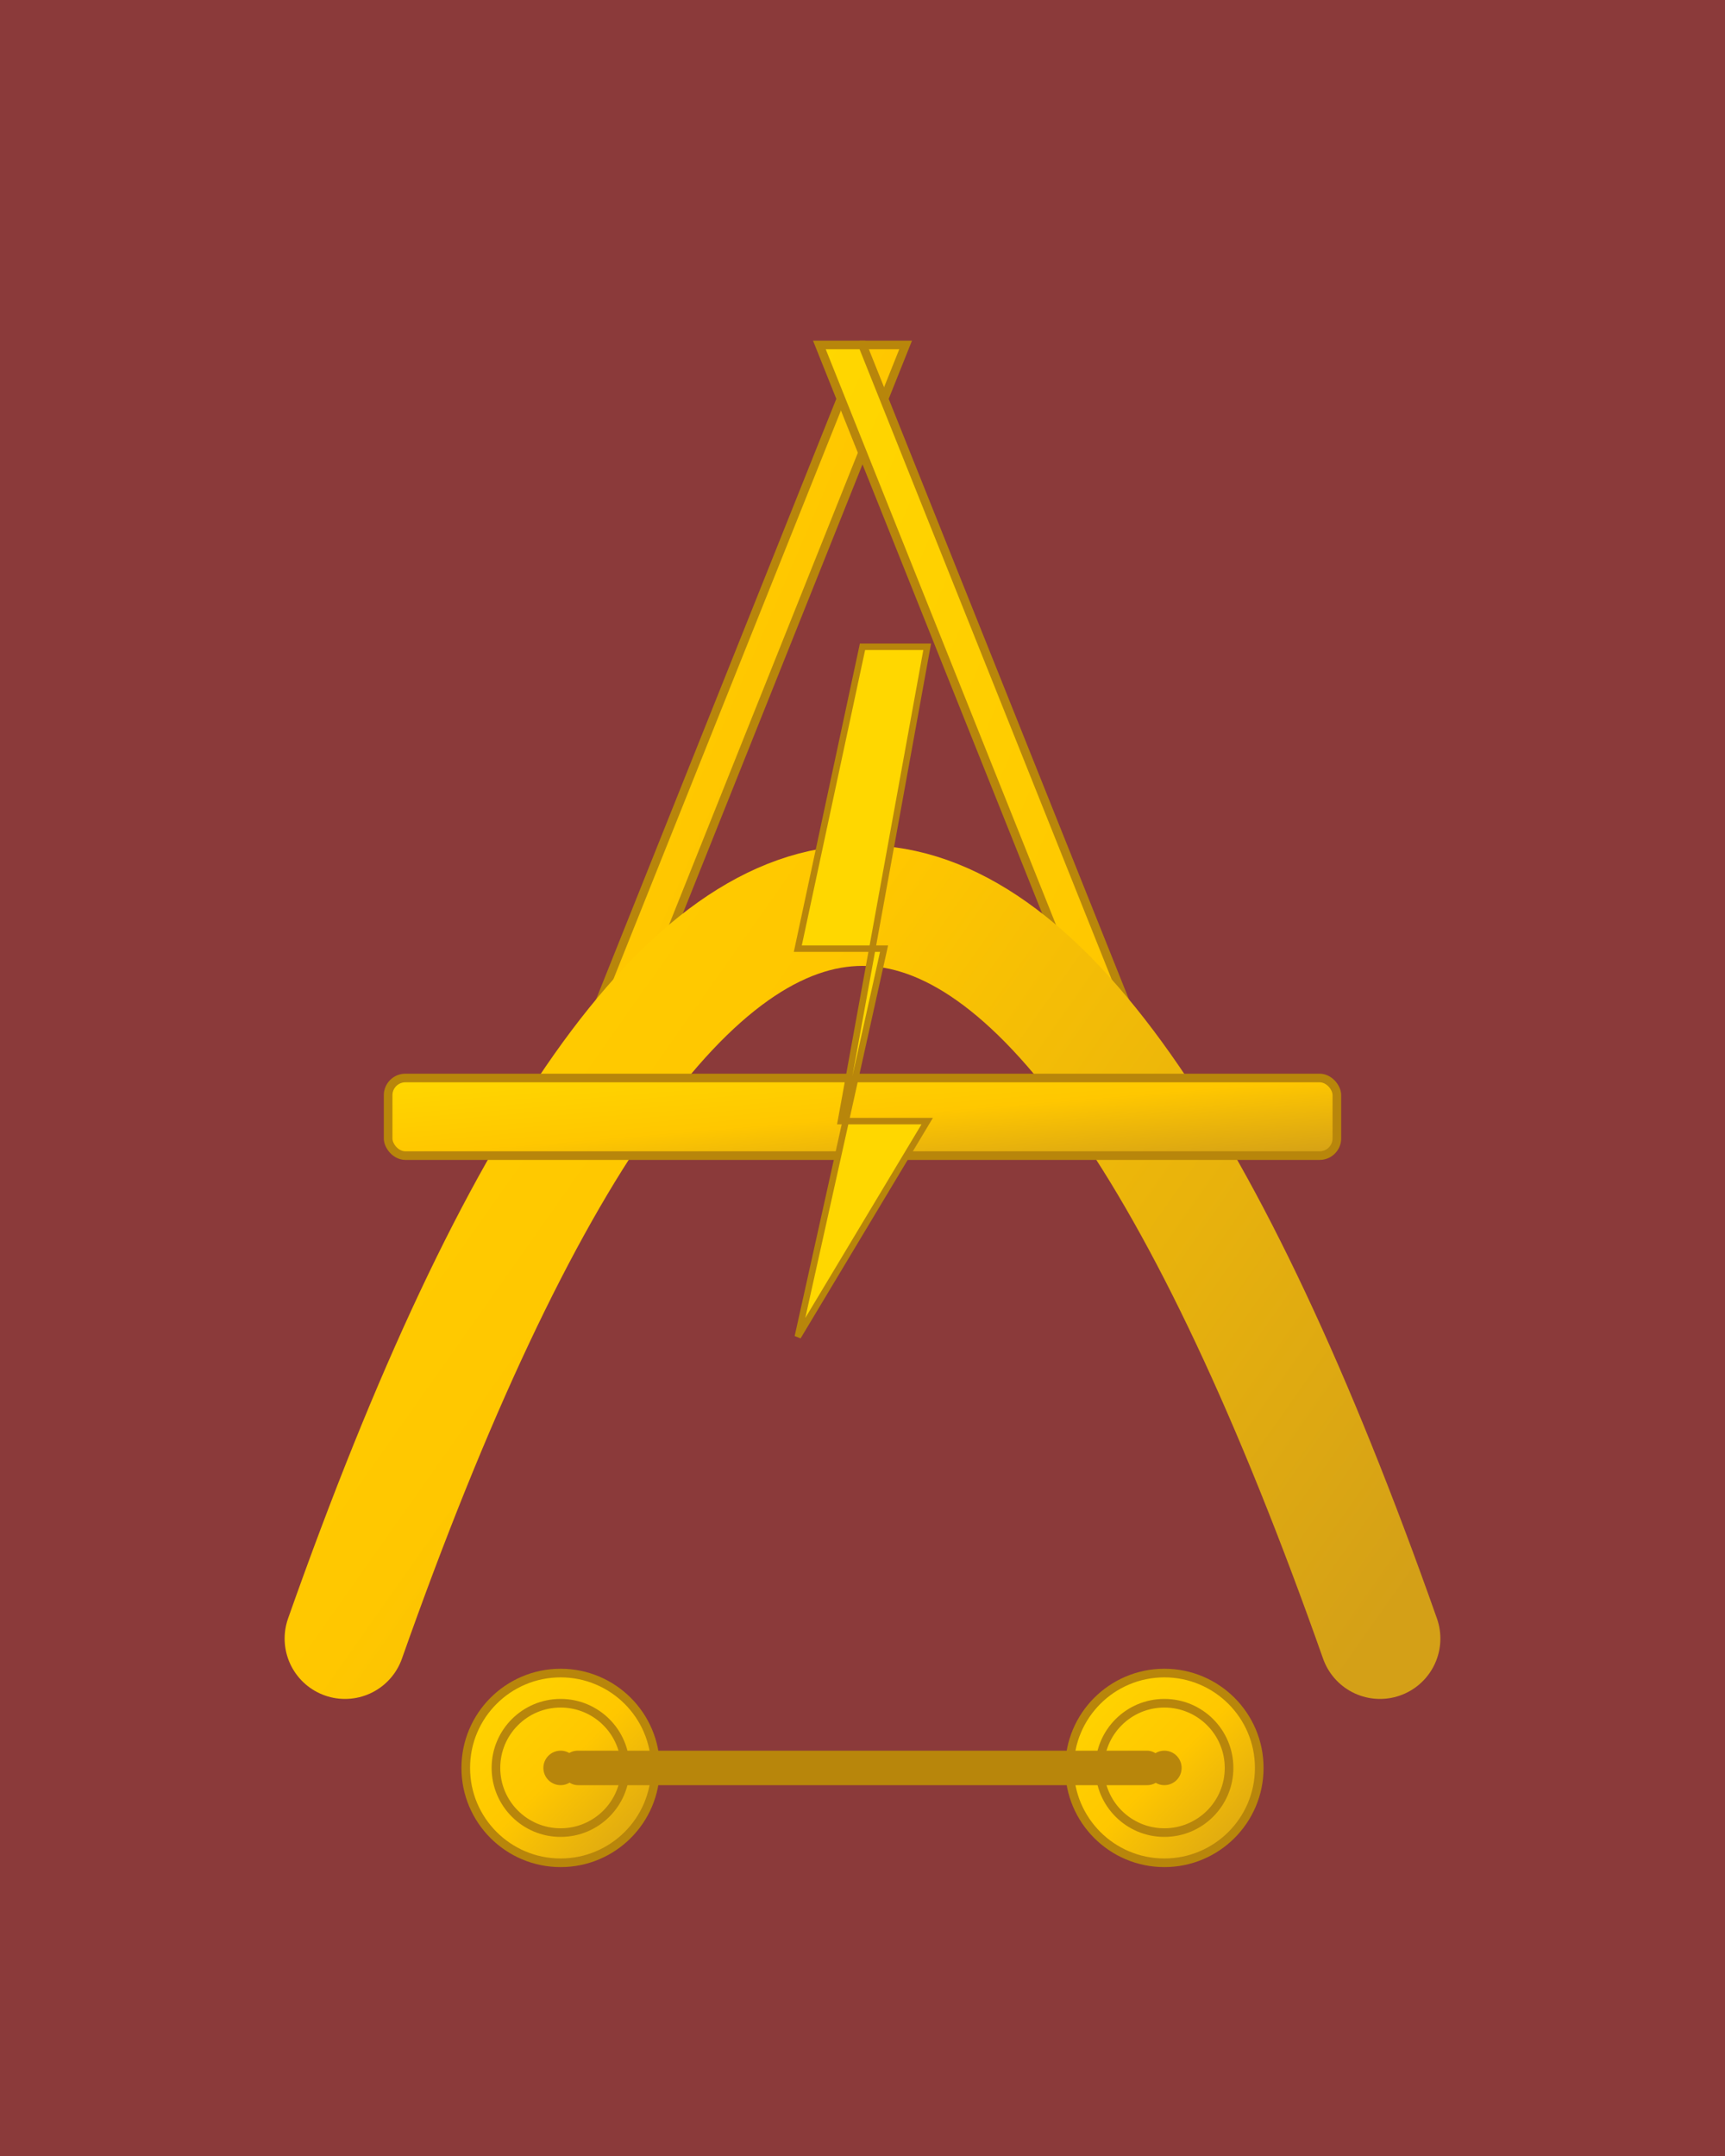
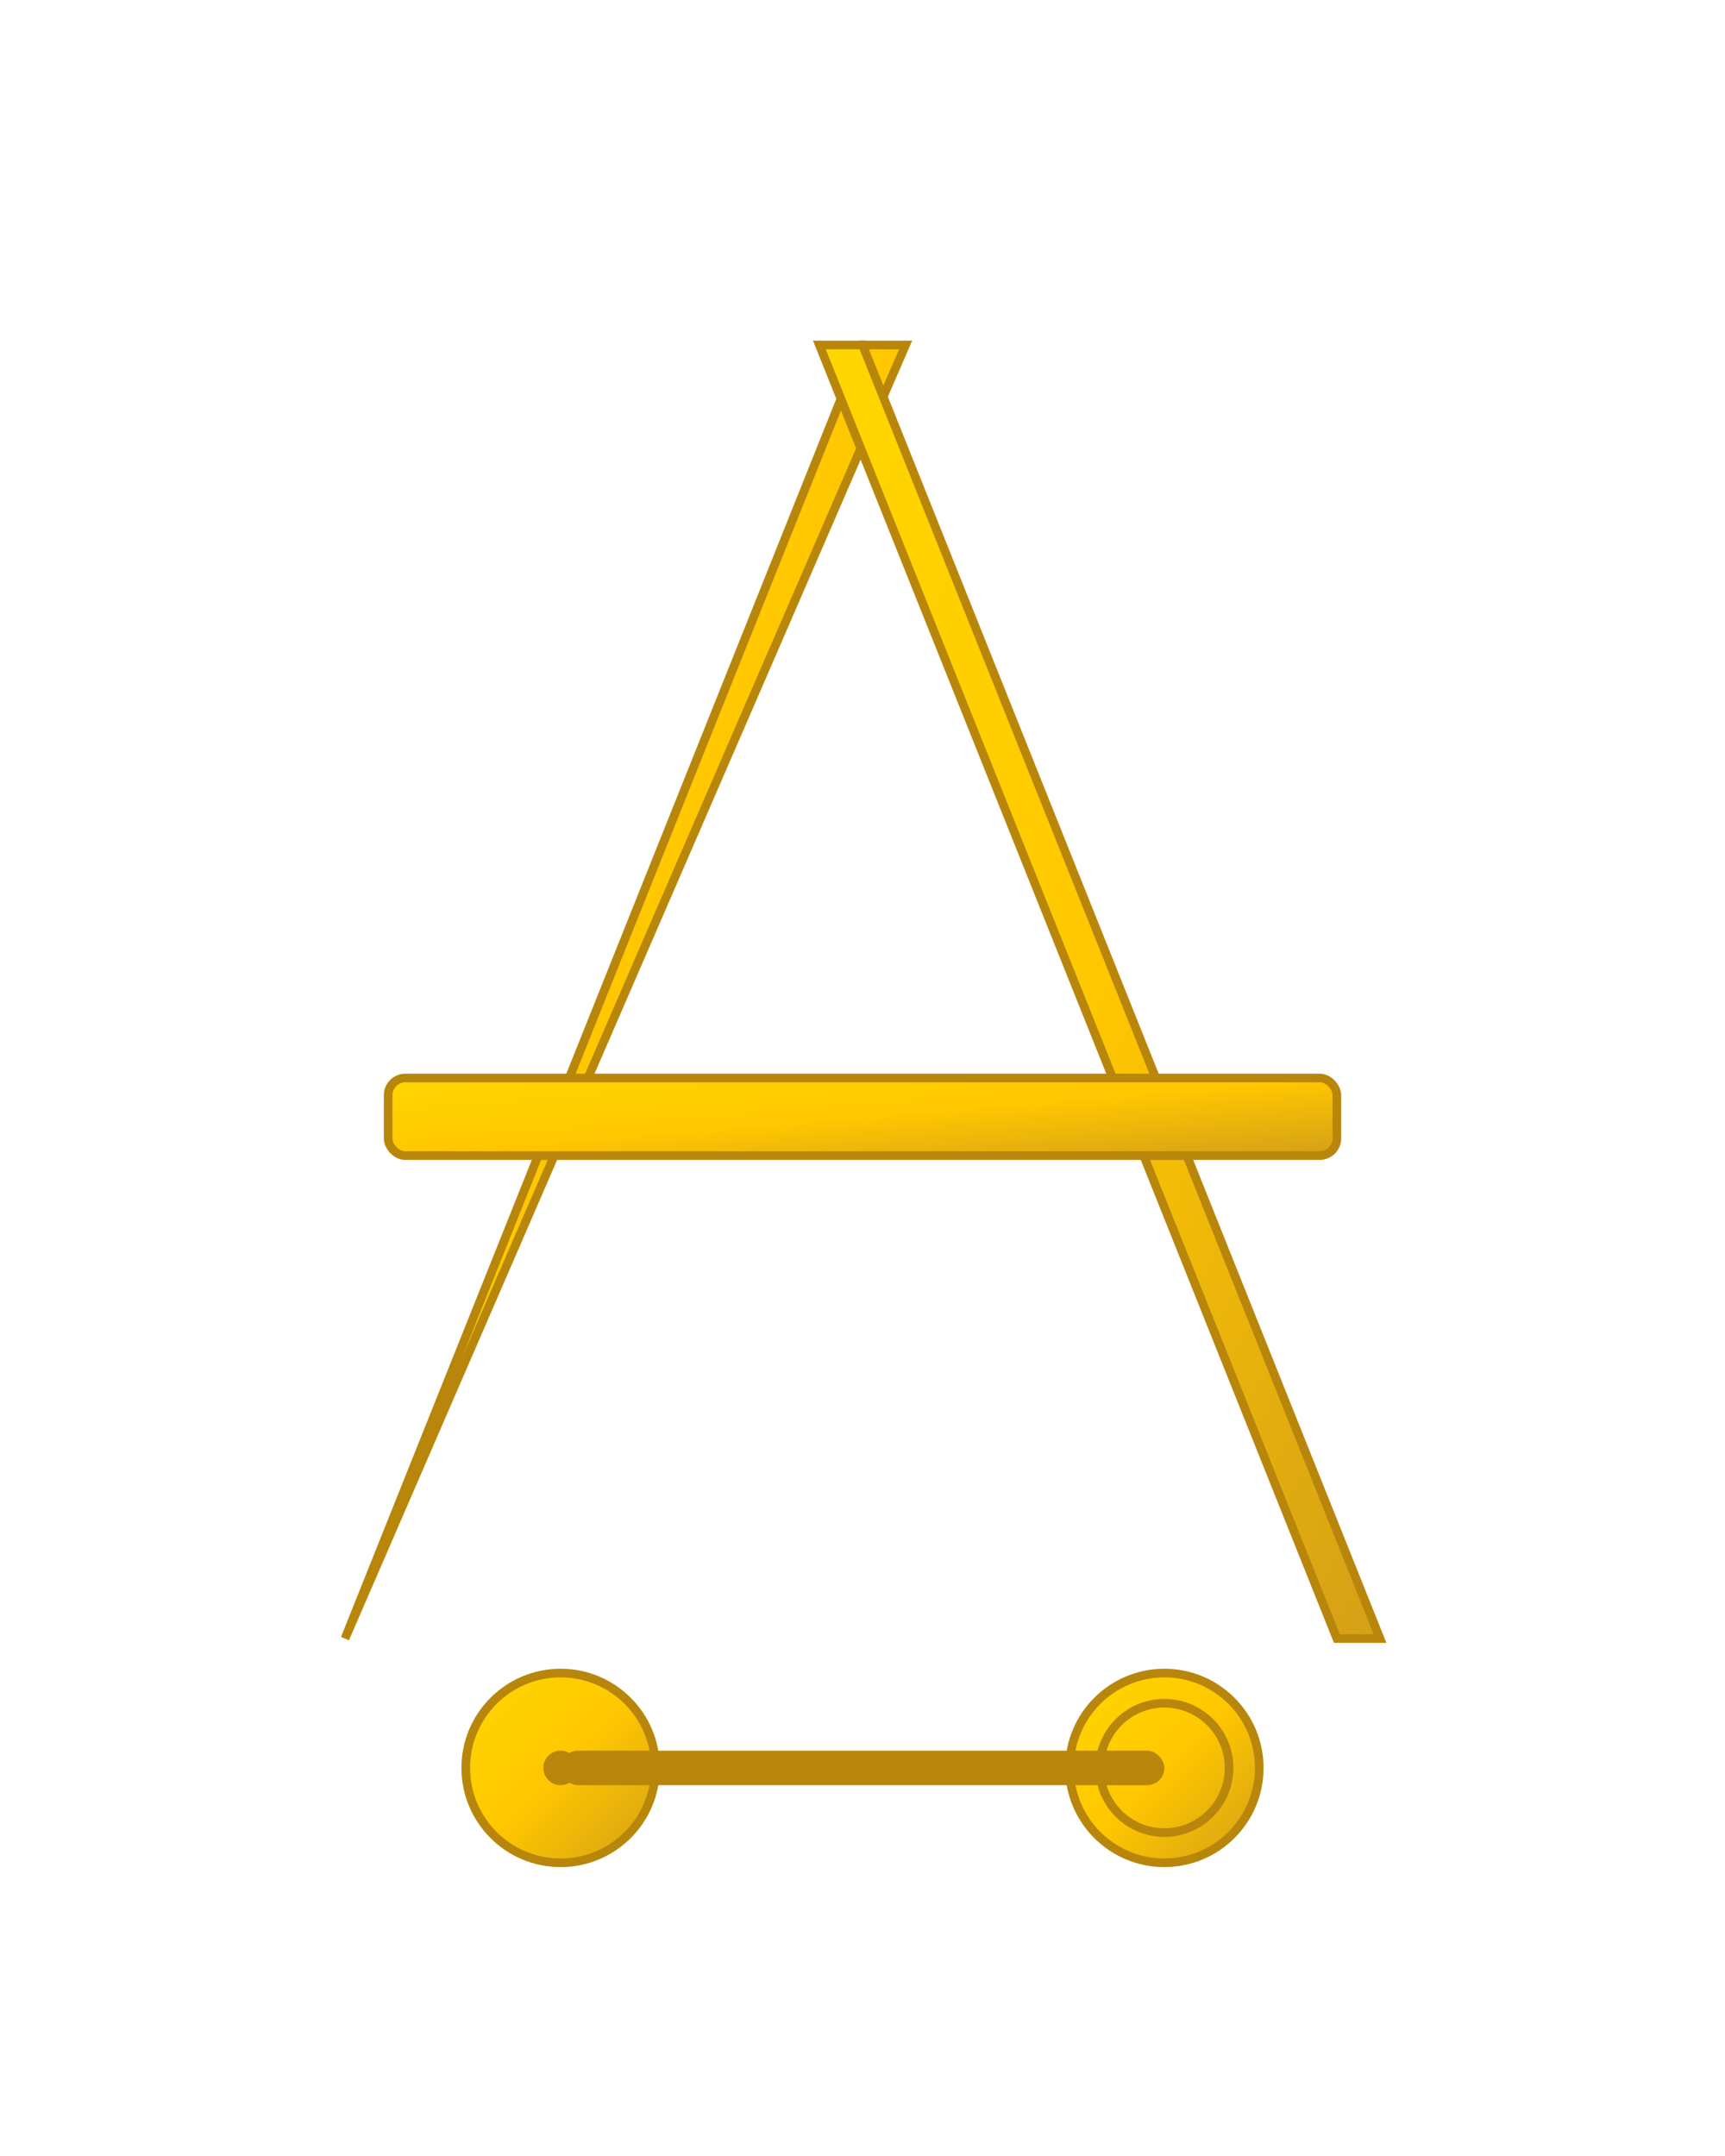
<svg xmlns="http://www.w3.org/2000/svg" viewBox="0 0 400 500" width="400" height="500">
-   <rect width="400" height="500" fill="#8B3A3A" />
  <defs>
    <linearGradient id="goldGradient" x1="0%" y1="0%" x2="100%" y2="100%">
      <stop offset="0%" style="stop-color:#FFD700;stop-opacity:1" />
      <stop offset="50%" style="stop-color:#FFC700;stop-opacity:1" />
      <stop offset="100%" style="stop-color:#D4A017;stop-opacity:1" />
    </linearGradient>
    <filter id="shadow" x="-50%" y="-50%" width="200%" height="200%">
      <feDropShadow dx="3" dy="3" stdDeviation="4" flood-opacity="0.3" />
    </filter>
  </defs>
  <g filter="url(#shadow)">
-     <path d="M 80 380 L 200 80 L 210 80 L 90 380 Z" fill="url(#goldGradient)" stroke="#B8860B" stroke-width="2" />
+     <path d="M 80 380 L 200 80 L 210 80 Z" fill="url(#goldGradient)" stroke="#B8860B" stroke-width="2" />
    <path d="M 310 380 L 190 80 L 200 80 L 320 380 Z" fill="url(#goldGradient)" stroke="#B8860B" stroke-width="2" />
-     <path d="M 80 380 Q 200 40 320 380" fill="none" stroke="url(#goldGradient)" stroke-width="28" stroke-linecap="round" />
    <rect x="90" y="250" width="220" height="18" fill="url(#goldGradient)" stroke="#B8860B" stroke-width="2" rx="4" />
  </g>
  <g>
-     <path d="M 200 150 L 185 220 L 205 220 L 185 310 L 215 260 L 195 260 L 215 150 Z" fill="#FFD700" stroke="#B8860B" stroke-width="1.5" />
-   </g>
+     </g>
  <circle cx="130" cy="410" r="22" fill="url(#goldGradient)" stroke="#B8860B" stroke-width="2" />
-   <circle cx="130" cy="410" r="15" fill="none" stroke="#B8860B" stroke-width="2" />
  <circle cx="130" cy="410" r="4" fill="#B8860B" />
  <circle cx="270" cy="410" r="22" fill="url(#goldGradient)" stroke="#B8860B" stroke-width="2" />
  <circle cx="270" cy="410" r="15" fill="none" stroke="#B8860B" stroke-width="2" />
-   <circle cx="270" cy="410" r="4" fill="#B8860B" />
  <rect x="130" y="406" width="140" height="8" fill="#B8860B" rx="4" />
</svg>